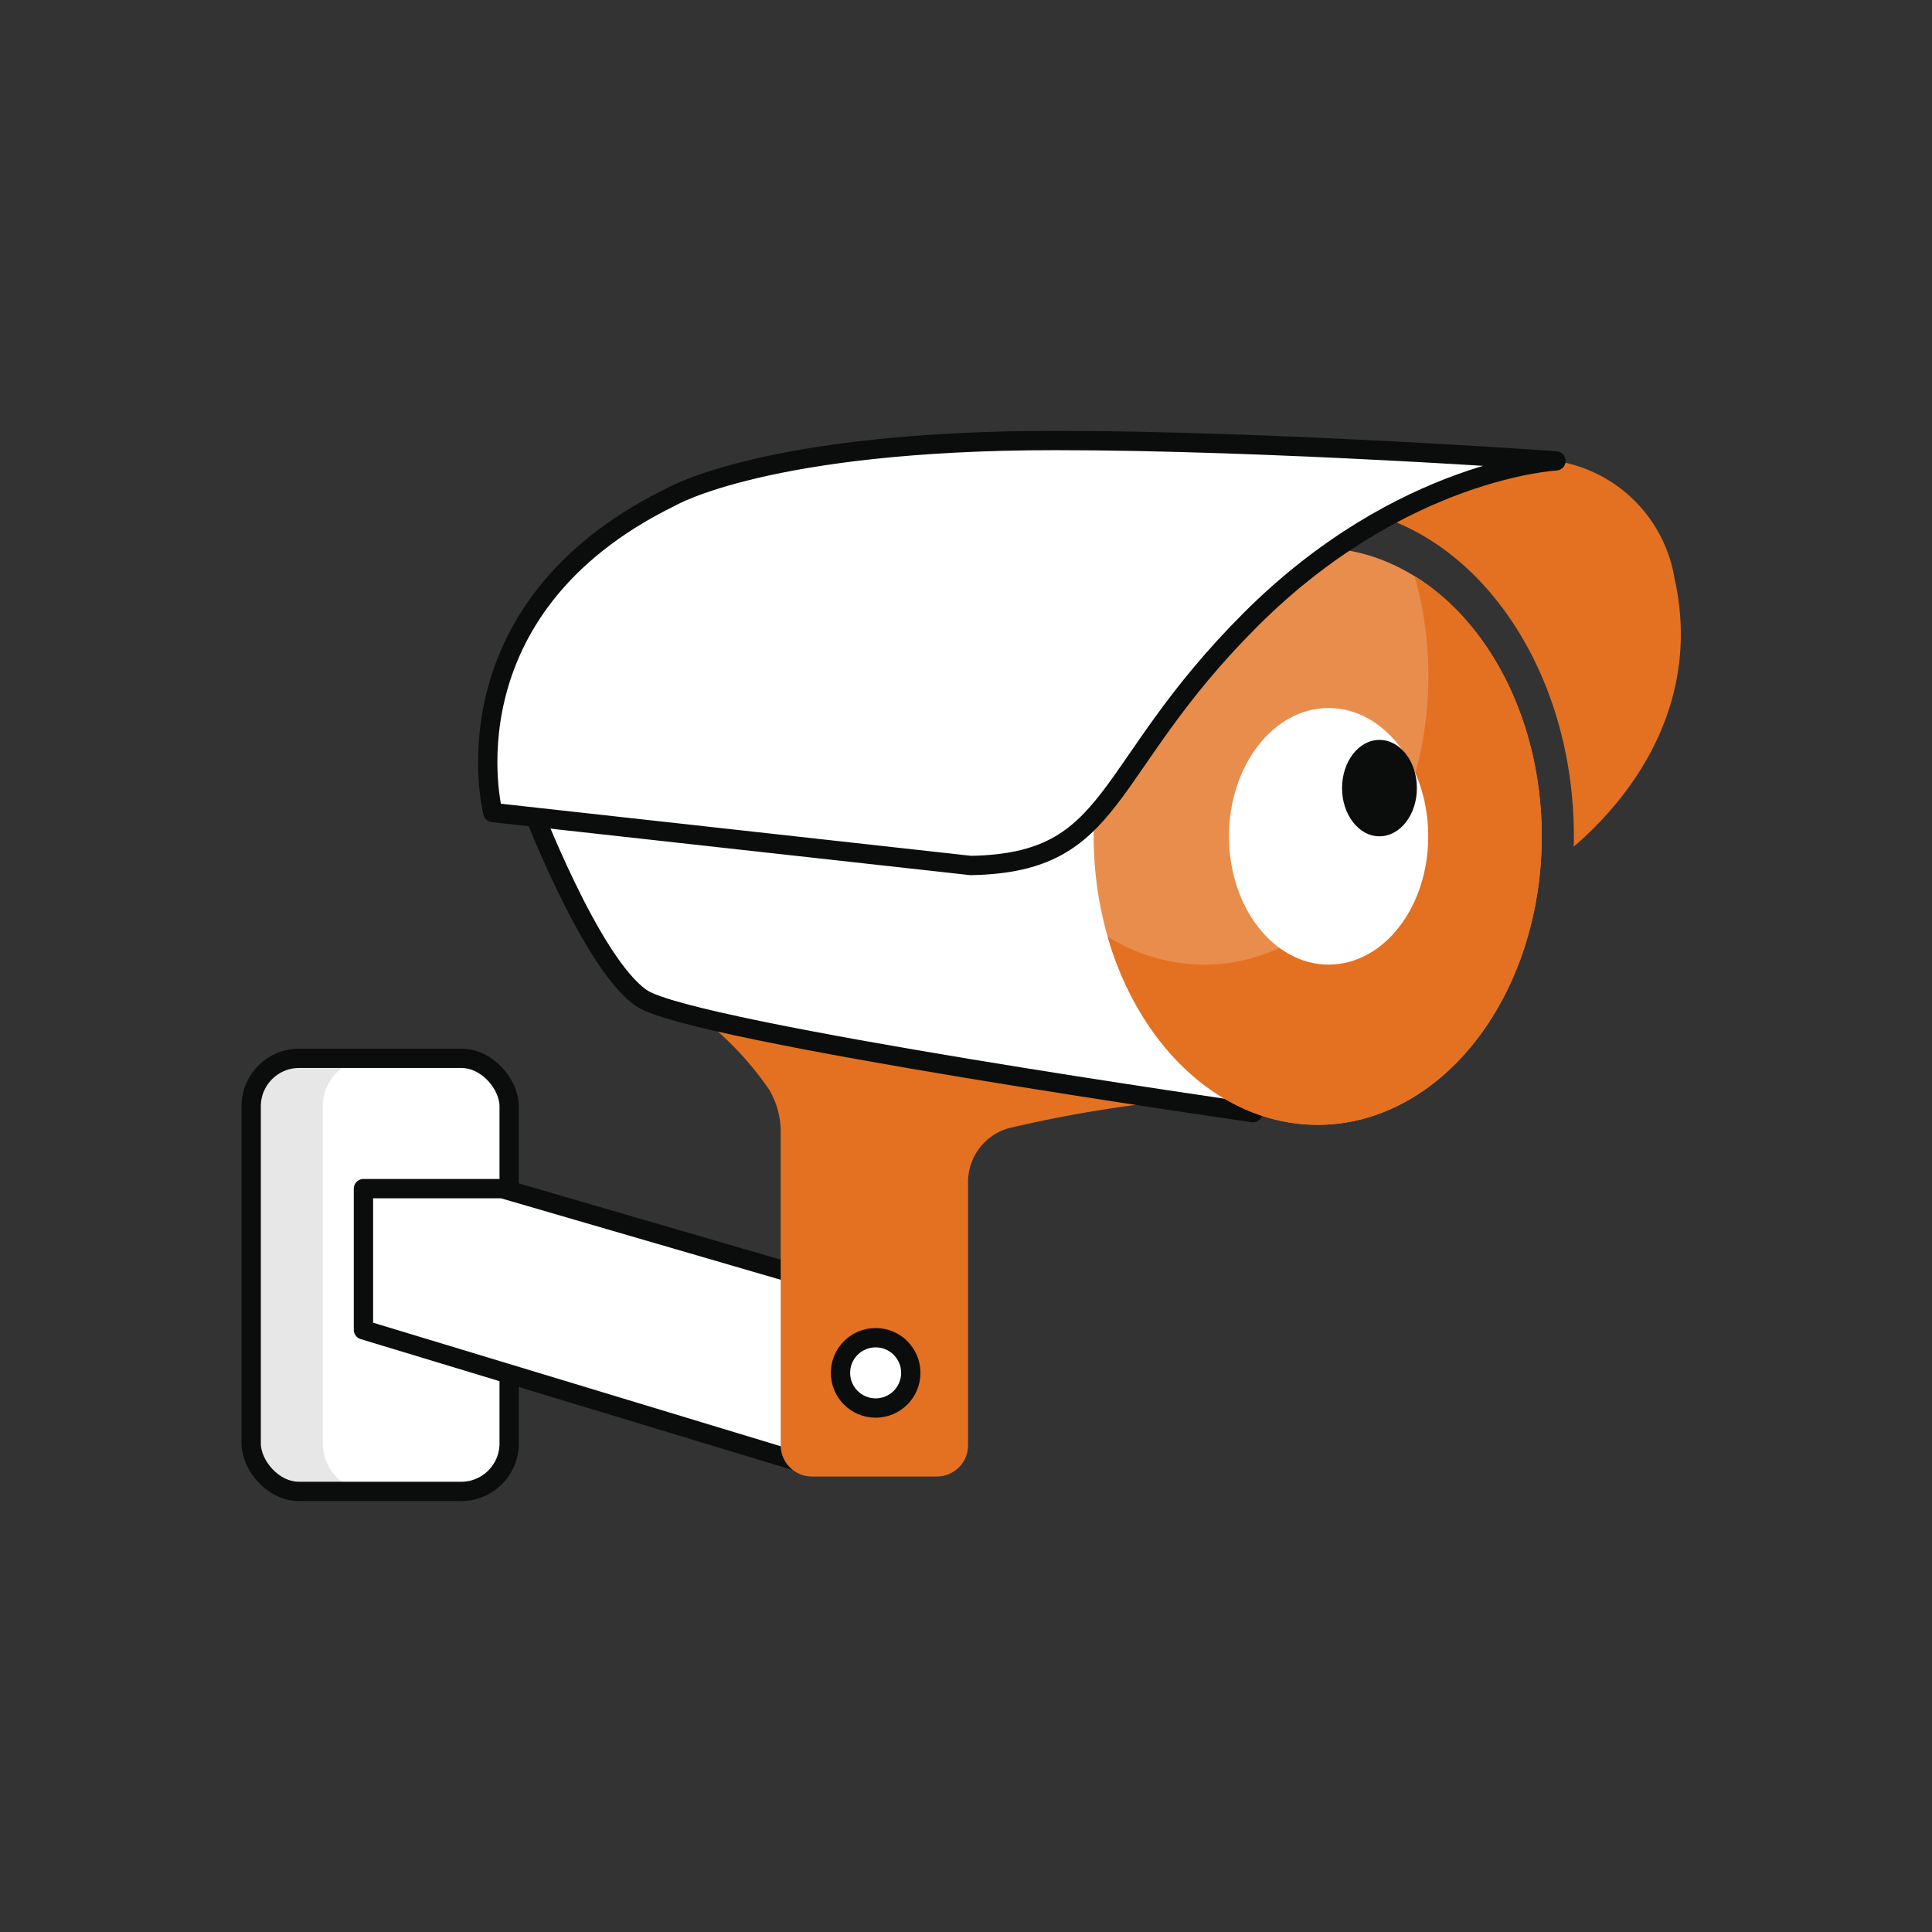
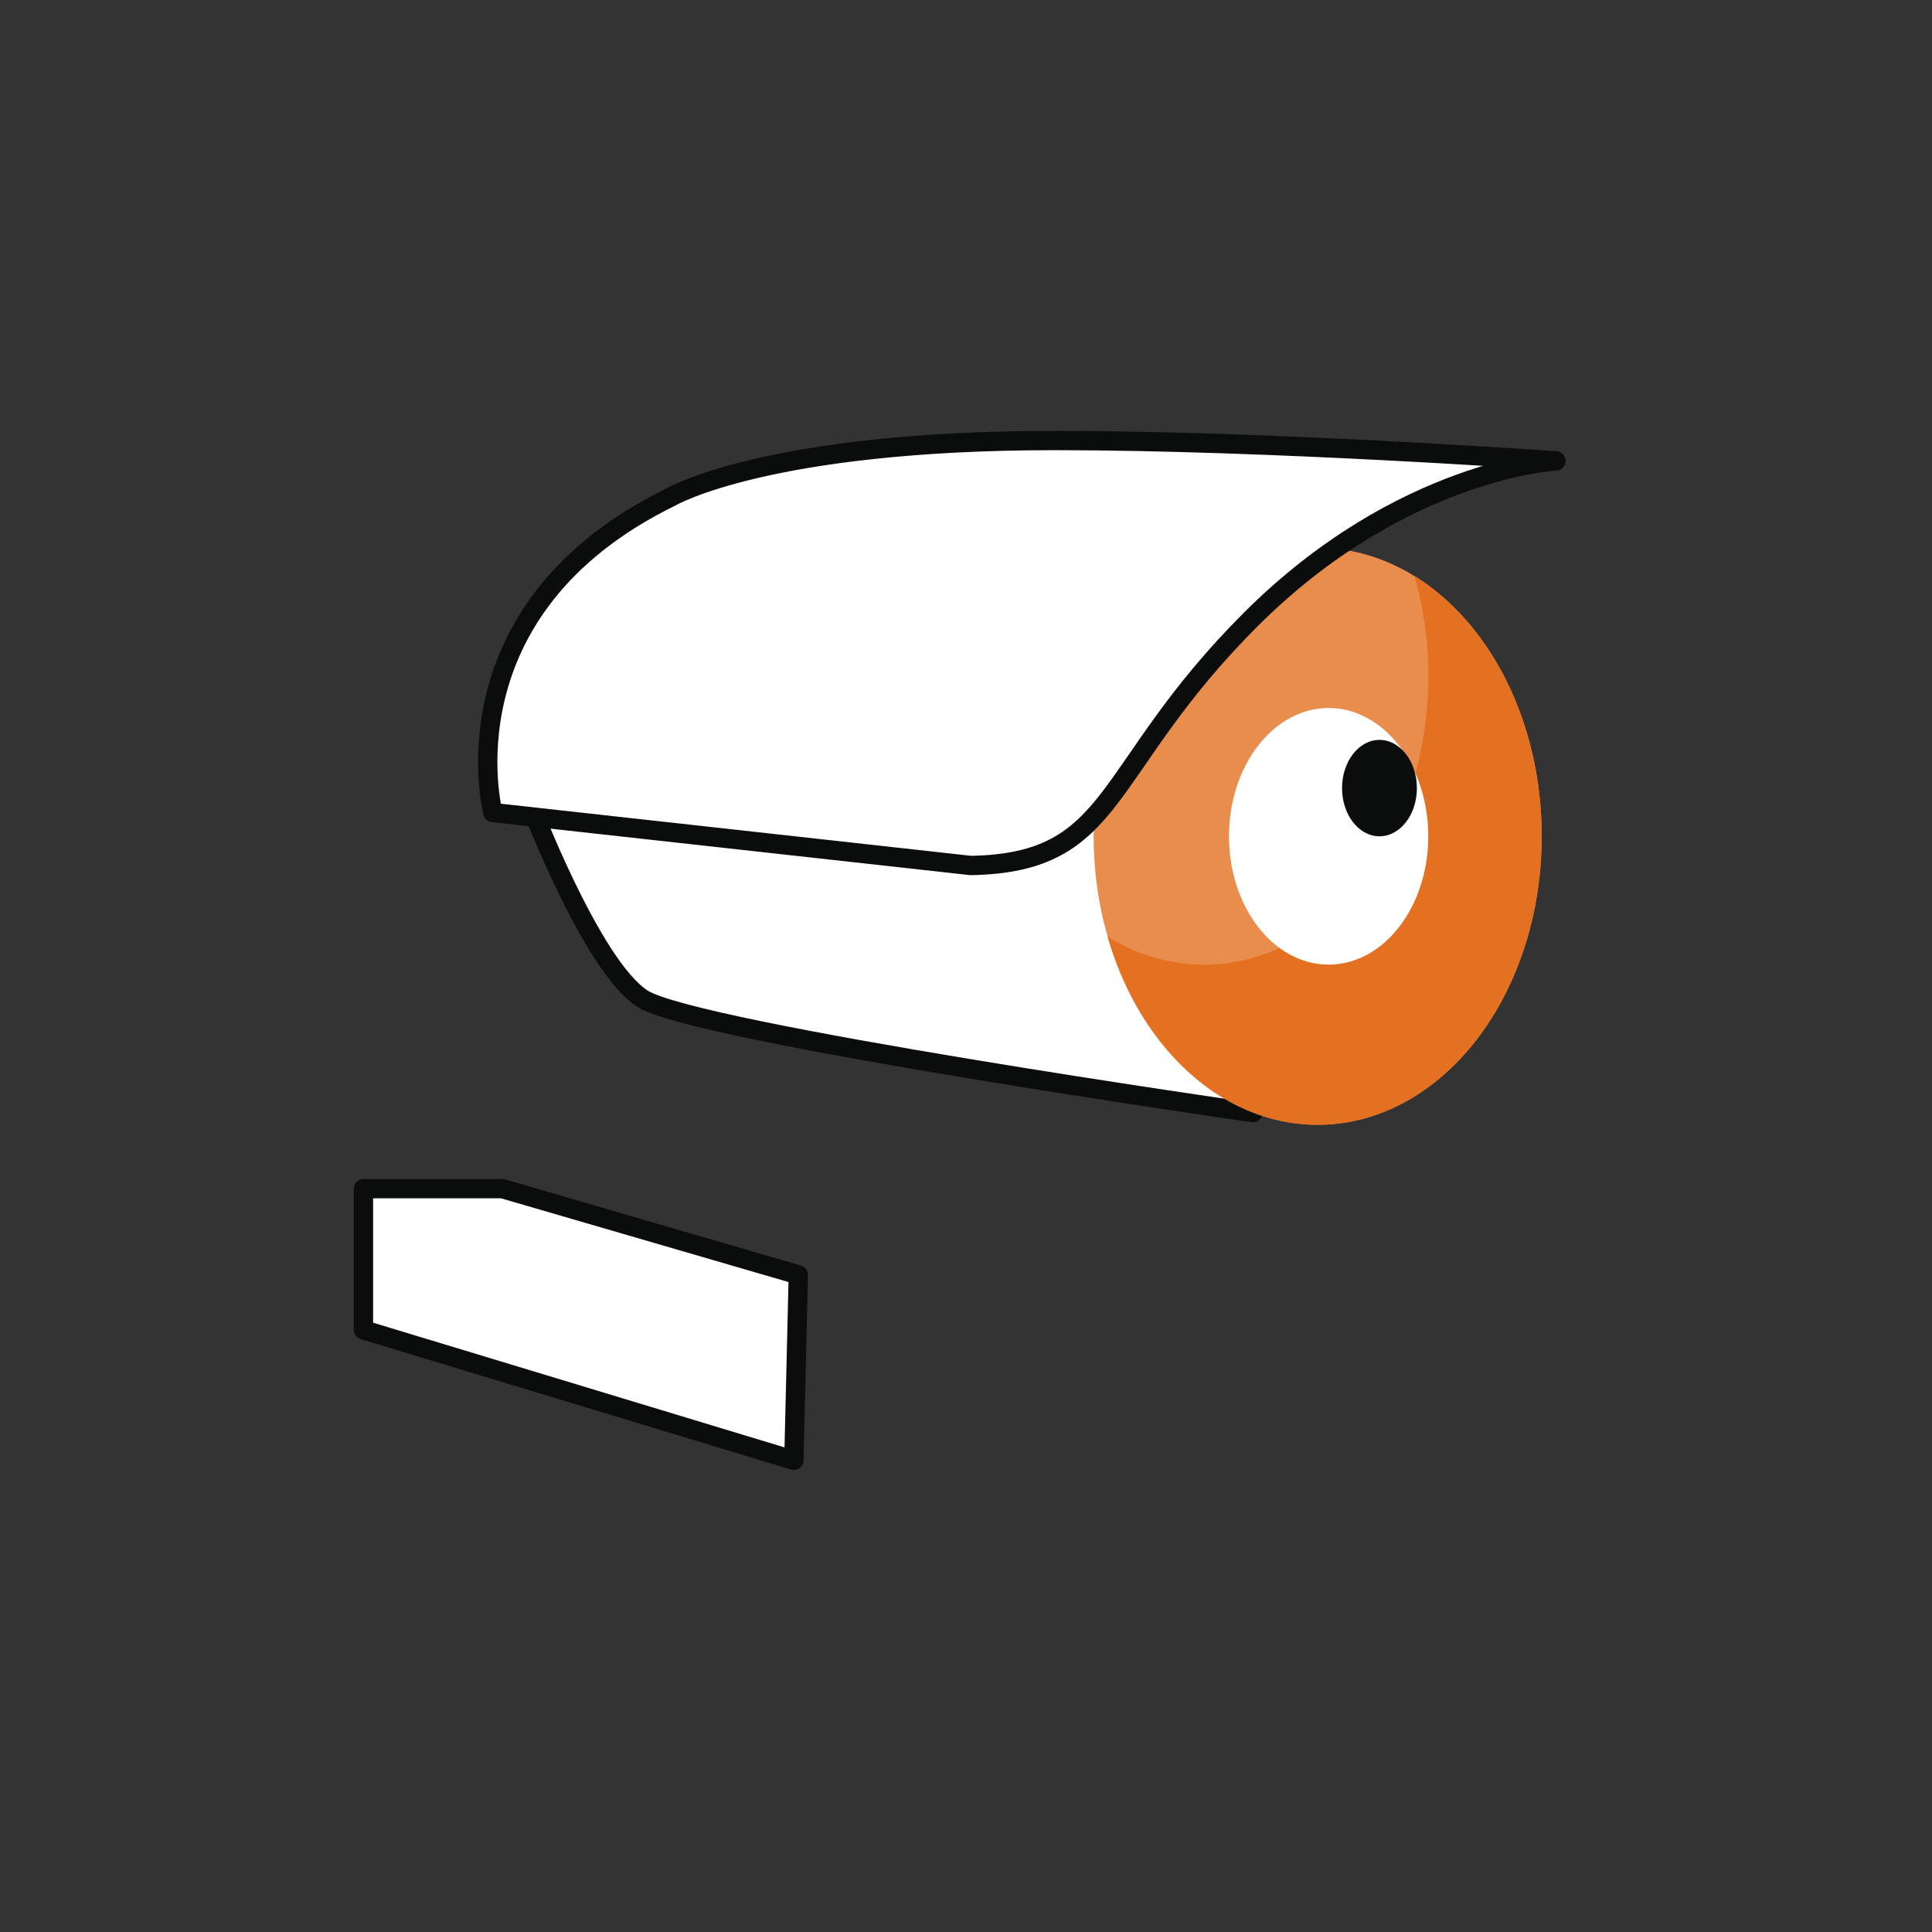
<svg xmlns="http://www.w3.org/2000/svg" id="Layer_1" data-name="Layer 1" viewBox="0 0 100 100">
  <rect x="0" y="0" width="100" height="100" fill="#333333" stroke="none" />
  <defs>
    <style>.cls-1,.cls-5{fill:#fff;}.cls-1{stroke:#0b0d0c;stroke-linecap:round;stroke-linejoin:round;}.cls-2,.cls-6{fill:#0b0d0c;}.cls-2{opacity:0.1;}.cls-3{fill:#e47121;}.cls-4{fill:#e98d4d;}</style>
  </defs>
-   <rect class="cls-1" x="13.001" y="54.778" width="13.353" height="22.418" rx="2.481" />
-   <path class="cls-2" d="M19.191,77.199h-3.71a2.48,2.48,0,0,1-2.48-2.48v-17.46a2.48,2.48,0,0,1,2.48-2.48h3.71a2.48,2.48,0,0,0-2.48,2.48v17.46A2.48,2.48,0,0,0,19.191,77.199Z" />
  <polygon class="cls-1" points="41.321 65.986 26.002 61.524 18.812 61.524 18.812 68.833 41.091 75.586 41.321 65.986" />
-   <path class="cls-3" d="M36.31,52.684a16.698,16.698,0,0,1,3.508,3.725,4.281,4.281,0,0,1,.591,2.26l0,16.137A1.616,1.616,0,0,0,42.025,76.423h6.466A1.616,1.616,0,0,0,50.107,74.807l0-13.641a2.886,2.886,0,0,1,2.136-2.778,66.442,66.442,0,0,1,8.414-1.419Z" />
-   <path class="cls-3" d="M81.453,43.824c.01-.176.01-.362.01-.538,0-9.424-5.94-17.067-13.26-17.067,2.388-.881,8.592-2.985,12.331-2.359a7.356,7.356,0,0,1,6.136,6.058C88.108,36.318,84.565,41.162,81.453,43.824Z" />
  <path class="cls-1" d="M27.337,41.355s3.233,8.574,5.903,10.331,31.613,5.903,31.613,5.903l-2.94-8.137L58.259,37.56,47.507,36.646l-13.634.632Z" />
  <ellipse class="cls-4" cx="68.203" cy="43.287" rx="11.596" ry="14.934" />
  <path class="cls-3" d="M79.8,43.29c0,8.24-5.19,14.93-11.6,14.93-4.98,0-9.23-4.05-10.87-9.74a9.511,9.511,0,0,0,5,1.45c6.4,0,11.6-6.69,11.6-14.94a18.525,18.525,0,0,0-.72-5.18C77.11,32.22,79.8,37.35,79.8,43.29Z" />
  <ellipse class="cls-5" cx="68.769" cy="43.287" rx="5.157" ry="6.641" />
  <ellipse class="cls-6" cx="71.401" cy="40.792" rx="1.937" ry="2.495" />
  <path class="cls-1" d="M80.537,23.855s-7.999.411-15.812,8.222S57.908,44.658,50.248,44.798L25.51,42.057s-2.717-10.507,9.23-16.34c0,0,4.966-2.916,19.865-2.916C65.781,22.801,80.537,23.855,80.537,23.855Z" />
-   <circle class="cls-1" cx="45.323" cy="71.059" r="1.82" />
</svg>